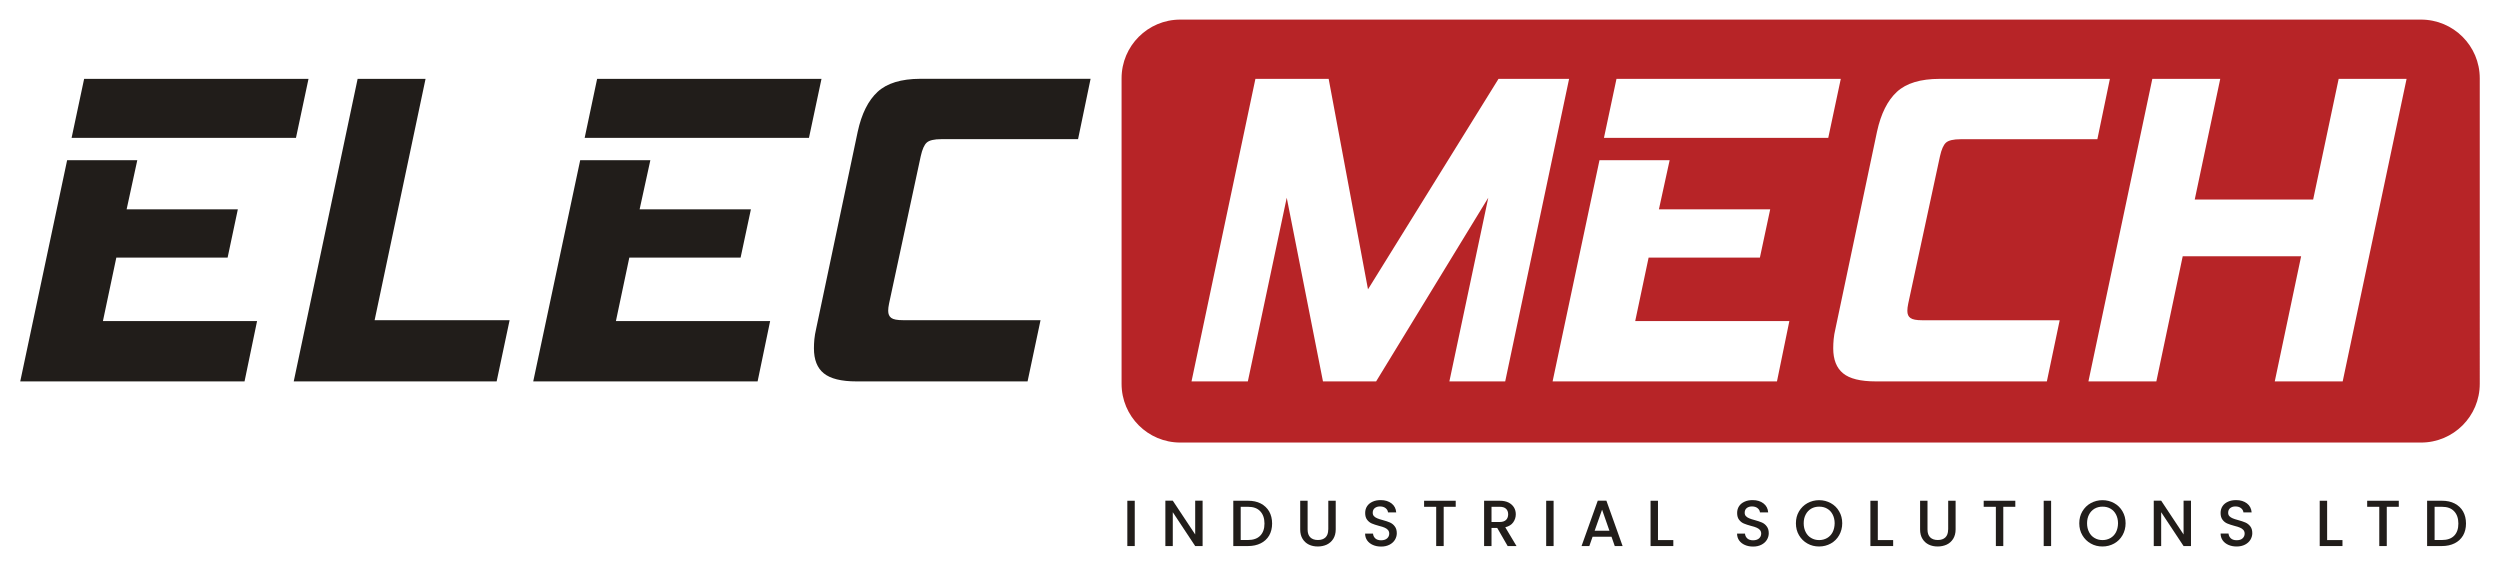
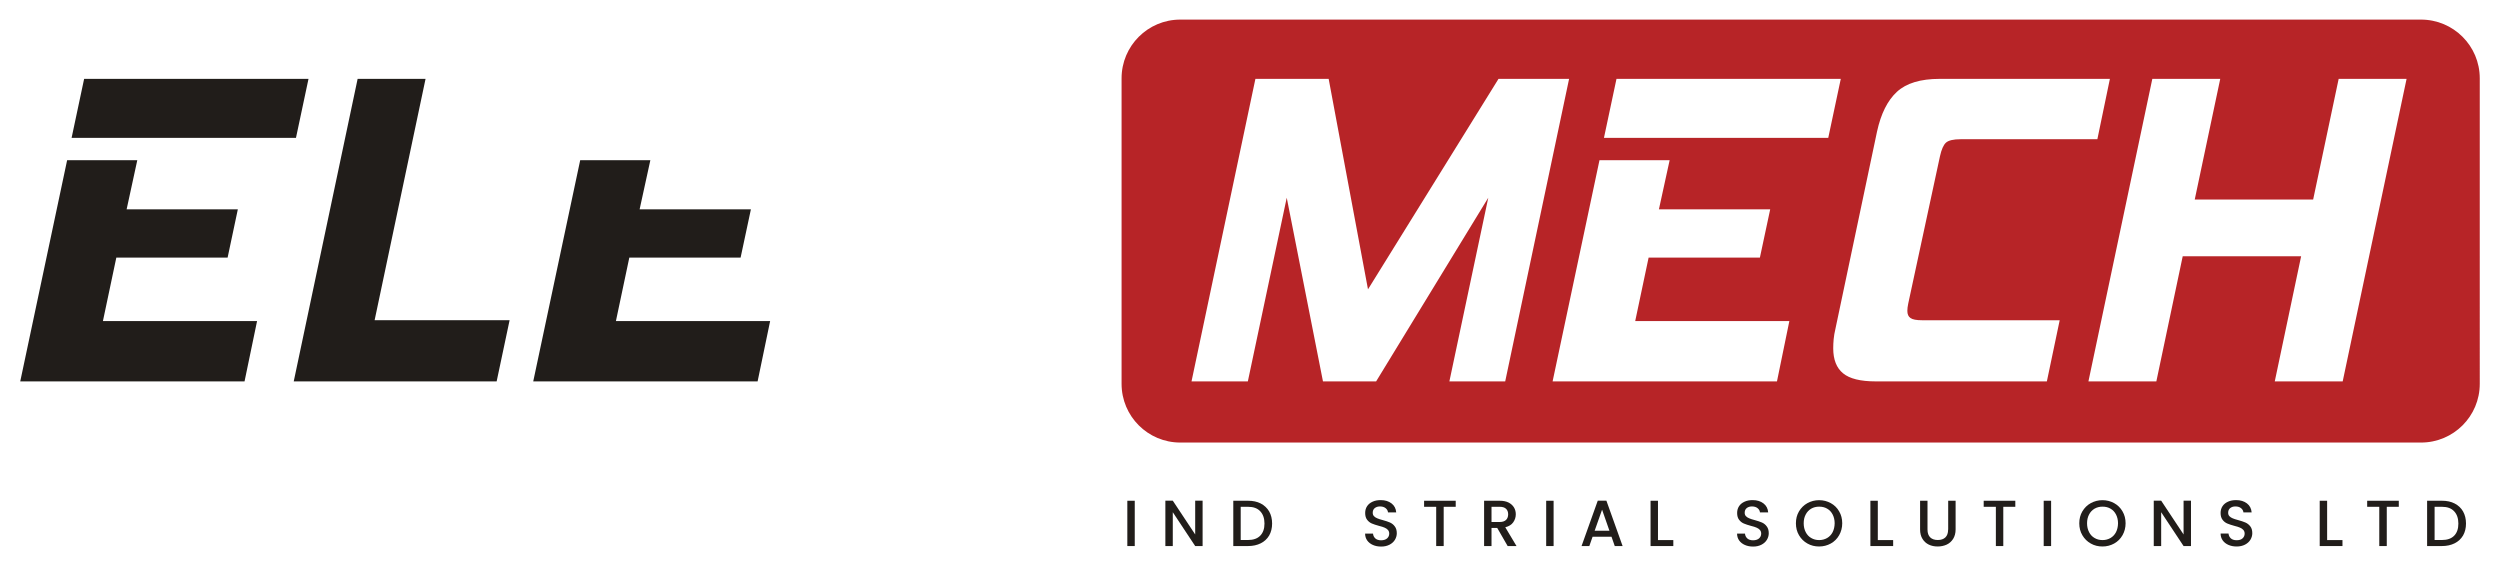
<svg xmlns="http://www.w3.org/2000/svg" version="1.1" id="Layer_1" x="0px" y="0px" width="347.08px" height="78.59px" viewBox="0 0 347.08 78.59" xml:space="preserve">
  <g>
    <polygon fill="none" points="221.39,73.68 223.45,73.68 222.42,70.76  " />
-     <path fill="none" d="M293,70.62c-0.33-0.19-0.7-0.28-1.11-0.28c-0.42,0-0.79,0.09-1.11,0.28c-0.33,0.19-0.58,0.46-0.76,0.81   c-0.18,0.35-0.28,0.76-0.28,1.22c0,0.47,0.09,0.87,0.28,1.23c0.18,0.35,0.44,0.62,0.76,0.81c0.33,0.19,0.7,0.29,1.11,0.29   c0.42,0,0.79-0.1,1.11-0.29c0.33-0.19,0.58-0.46,0.76-0.81c0.18-0.35,0.28-0.76,0.28-1.23c0-0.46-0.09-0.87-0.28-1.22   C293.58,71.08,293.33,70.81,293,70.62z" />
+     <path fill="none" d="M293,70.62c-0.33-0.19-0.7-0.28-1.11-0.28c-0.33,0.19-0.58,0.46-0.76,0.81   c-0.18,0.35-0.28,0.76-0.28,1.22c0,0.47,0.09,0.87,0.28,1.23c0.18,0.35,0.44,0.62,0.76,0.81c0.33,0.19,0.7,0.29,1.11,0.29   c0.42,0,0.79-0.1,1.11-0.29c0.33-0.19,0.58-0.46,0.76-0.81c0.18-0.35,0.28-0.76,0.28-1.23c0-0.46-0.09-0.87-0.28-1.22   C293.58,71.08,293.33,70.81,293,70.62z" />
    <path fill="none" d="M253.66,70.62c-0.33-0.19-0.7-0.28-1.11-0.28c-0.42,0-0.79,0.09-1.11,0.28c-0.33,0.19-0.58,0.46-0.76,0.81   c-0.18,0.35-0.28,0.76-0.28,1.22c0,0.47,0.09,0.87,0.28,1.23c0.18,0.35,0.44,0.62,0.76,0.81c0.33,0.19,0.7,0.29,1.11,0.29   c0.42,0,0.79-0.1,1.11-0.29c0.33-0.19,0.58-0.46,0.76-0.81c0.18-0.35,0.28-0.76,0.28-1.23c0-0.46-0.09-0.87-0.28-1.22   C254.24,71.08,253.99,70.81,253.66,70.62z" />
    <path fill="none" d="M339.02,70.36H338v4.61h1.02c0.74,0,1.3-0.2,1.69-0.6c0.39-0.4,0.59-0.96,0.59-1.68c0-0.73-0.2-1.3-0.59-1.71   C340.32,70.57,339.76,70.36,339.02,70.36z" />
    <path fill="none" d="M209.38,71.4c0-0.33-0.1-0.58-0.29-0.76c-0.19-0.18-0.49-0.28-0.88-0.28h-1.14v2.11h1.14   c0.39,0,0.68-0.1,0.87-0.29C209.28,71.99,209.38,71.73,209.38,71.4z" />
    <path fill="none" d="M173.27,70.36h-1.02v4.61h1.02c0.74,0,1.3-0.2,1.69-0.6c0.39-0.4,0.59-0.96,0.59-1.68   c0-0.73-0.2-1.3-0.59-1.71C174.57,70.57,174.01,70.36,173.27,70.36z" />
    <path fill="#B72427" d="M336.11,2.72H163.86c-4.5,0-8.15,3.65-8.15,8.15v42.42c0,4.5,3.65,8.15,8.15,8.15h172.26   c4.5,0,8.15-3.65,8.15-8.15V10.87C344.27,6.37,340.62,2.72,336.11,2.72z M201.22,52.95l5.4-25.5l-15.57,25.5h-7.38l-5.03-25.5   l-5.4,25.5h-7.82l8.87-42h10.17l5.46,29.22l18.12-29.22h9.8l-8.87,42H201.22z M246.7,52.95h-31.15l6.51-30.71h9.74l-1.49,6.82   h15.45l-1.43,6.7h-15.45l-1.86,8.81h21.4L246.7,52.95z M222.68,19.14l1.74-8.19h31.14l-1.74,8.19H222.68z M284.17,52.95h-23.76   c-2.11,0-3.62-0.37-4.53-1.12c-0.91-0.74-1.37-1.9-1.37-3.47c0-0.41,0.02-0.84,0.06-1.27c0.04-0.43,0.12-0.92,0.25-1.46l5.77-27.36   c0.54-2.48,1.46-4.32,2.76-5.52c1.3-1.2,3.28-1.8,5.93-1.8h23.64l-1.74,8.38h-18.99c-0.99,0-1.67,0.16-2.02,0.47   c-0.35,0.31-0.63,0.94-0.84,1.89l-4.41,20.47c-0.04,0.21-0.07,0.38-0.09,0.53c-0.02,0.15-0.03,0.3-0.03,0.47   c0,0.46,0.14,0.79,0.43,0.99c0.29,0.21,0.83,0.31,1.61,0.31h19.11L284.17,52.95z M325.24,52.95h-9.43l3.66-17.37h-16.44   l-3.66,17.37h-9.43l8.87-42h9.43L304.7,27.7h16.44l3.54-16.75h9.43L325.24,52.95z" />
    <polygon fill="#211D1A" points="16.15,35.76 31.6,35.76 33.02,29.06 17.58,29.06 19.06,22.24 9.32,22.24 2.81,52.95 33.95,52.95    35.69,44.57 14.29,44.57  " />
    <polygon fill="#211D1A" points="42.83,10.95 11.68,10.95 9.94,19.14 41.09,19.14  " />
    <polygon fill="#211D1A" points="59.08,10.95 49.65,10.95 40.78,52.95 68.95,52.95 70.75,44.45 52.01,44.45  " />
    <polygon fill="#211D1A" points="87.37,35.76 102.82,35.76 104.25,29.06 88.8,29.06 90.29,22.24 80.55,22.24 74.03,52.95    105.18,52.95 106.92,44.57 85.51,44.57  " />
-     <polygon fill="#211D1A" points="82.9,10.95 81.17,19.14 112.31,19.14 114.05,10.95  " />
-     <path fill="#211D1A" d="M121.84,12.75c-1.3,1.2-2.22,3.04-2.76,5.52l-5.77,27.36c-0.12,0.54-0.21,1.02-0.25,1.46   c-0.04,0.43-0.06,0.86-0.06,1.27c0,1.57,0.45,2.73,1.37,3.47c0.91,0.74,2.42,1.12,4.53,1.12h23.76l1.8-8.5h-19.11   c-0.79,0-1.32-0.1-1.61-0.31c-0.29-0.21-0.43-0.54-0.43-0.99c0-0.16,0.01-0.32,0.03-0.47c0.02-0.14,0.05-0.32,0.09-0.53l4.4-20.47   c0.21-0.95,0.49-1.58,0.84-1.89c0.35-0.31,1.02-0.47,2.02-0.47h18.98l1.74-8.38h-23.64C125.11,10.95,123.14,11.55,121.84,12.75z" />
    <rect x="156.51" y="69.52" fill="#211D1A" width="1.03" height="6.29" />
    <polygon fill="#211D1A" points="165.93,74.2 162.82,69.51 161.79,69.51 161.79,75.81 162.82,75.81 162.82,71.11 165.93,75.81    166.96,75.81 166.96,69.51 165.93,69.51  " />
    <path fill="#211D1A" d="M175.03,69.9c-0.5-0.26-1.09-0.38-1.76-0.38h-2.05v6.29h2.05c0.67,0,1.26-0.13,1.76-0.38   c0.5-0.25,0.89-0.61,1.17-1.08c0.27-0.47,0.41-1.03,0.41-1.67c0-0.64-0.14-1.2-0.41-1.68C175.92,70.53,175.53,70.16,175.03,69.9z    M174.96,74.37c-0.39,0.4-0.96,0.6-1.69,0.6h-1.02v-4.61h1.02c0.74,0,1.3,0.2,1.69,0.62c0.39,0.41,0.59,0.98,0.59,1.71   C175.55,73.41,175.35,73.97,174.96,74.37z" />
-     <path fill="#211D1A" d="M184.4,73.53c0,0.48-0.13,0.84-0.38,1.08c-0.25,0.24-0.6,0.36-1.05,0.36c-0.45,0-0.8-0.12-1.05-0.36   c-0.25-0.24-0.38-0.6-0.38-1.08v-4.01h-1.03v3.99c0,0.51,0.11,0.95,0.33,1.3c0.22,0.36,0.51,0.62,0.88,0.8   c0.37,0.18,0.78,0.26,1.24,0.26c0.45,0,0.87-0.09,1.24-0.26c0.37-0.18,0.67-0.44,0.9-0.8c0.22-0.36,0.34-0.79,0.34-1.3v-3.99h-1.03   V73.53z" />
    <path fill="#211D1A" d="M192.97,72.54c-0.26-0.11-0.6-0.23-1.02-0.34c-0.31-0.08-0.56-0.16-0.74-0.24   c-0.18-0.07-0.33-0.17-0.45-0.29c-0.12-0.12-0.18-0.28-0.18-0.48c0-0.28,0.09-0.5,0.28-0.65c0.19-0.15,0.43-0.23,0.72-0.23   c0.33,0,0.59,0.08,0.79,0.24c0.2,0.16,0.31,0.36,0.33,0.59h1.14c-0.04-0.53-0.26-0.95-0.65-1.25c-0.39-0.3-0.89-0.46-1.5-0.46   c-0.43,0-0.81,0.07-1.13,0.22c-0.33,0.15-0.58,0.35-0.76,0.62c-0.18,0.27-0.27,0.59-0.27,0.95c0,0.39,0.09,0.71,0.27,0.94   c0.18,0.24,0.4,0.41,0.66,0.52c0.26,0.11,0.59,0.22,1,0.33c0.33,0.08,0.58,0.16,0.76,0.24c0.18,0.07,0.34,0.18,0.46,0.31   c0.12,0.13,0.19,0.3,0.19,0.52c0,0.27-0.1,0.49-0.3,0.67c-0.2,0.17-0.48,0.26-0.83,0.26c-0.34,0-0.61-0.09-0.8-0.26   c-0.19-0.18-0.3-0.4-0.32-0.67h-1.1c0,0.36,0.1,0.68,0.29,0.95c0.19,0.27,0.46,0.48,0.8,0.63c0.34,0.15,0.72,0.22,1.14,0.22   c0.45,0,0.83-0.09,1.16-0.26c0.33-0.17,0.58-0.4,0.75-0.68c0.17-0.28,0.26-0.59,0.26-0.9c0-0.4-0.09-0.72-0.28-0.96   C193.46,72.83,193.23,72.66,192.97,72.54z" />
    <polygon fill="#211D1A" points="197.71,70.36 199.39,70.36 199.39,75.81 200.43,75.81 200.43,70.36 202.1,70.36 202.1,69.52    197.71,69.52  " />
    <path fill="#211D1A" d="M210.08,72.52c0.24-0.34,0.36-0.71,0.36-1.12c0-0.35-0.08-0.67-0.25-0.95c-0.17-0.28-0.42-0.51-0.75-0.68   c-0.34-0.17-0.74-0.25-1.23-0.25h-2.17v6.29h1.03v-2.52h0.79l1.45,2.52h1.23l-1.56-2.61C209.48,73.08,209.84,72.85,210.08,72.52z    M207.07,72.47v-2.11h1.14c0.39,0,0.68,0.09,0.88,0.28c0.19,0.18,0.29,0.44,0.29,0.76c0,0.33-0.1,0.59-0.29,0.78   c-0.2,0.19-0.49,0.29-0.87,0.29H207.07z" />
    <rect x="214.66" y="69.52" fill="#211D1A" width="1.03" height="6.29" />
    <path fill="#211D1A" d="M221.82,69.51l-2.25,6.3h1.08l0.45-1.29h2.63l0.45,1.29h1.09l-2.25-6.3H221.82z M221.39,73.68l1.03-2.92   l1.02,2.92H221.39z" />
    <polygon fill="#211D1A" points="230.18,69.52 229.15,69.52 229.15,75.81 232.31,75.81 232.31,74.98 230.18,74.98  " />
    <path fill="#211D1A" d="M244.61,72.54c-0.26-0.11-0.6-0.23-1.02-0.34c-0.31-0.08-0.56-0.16-0.74-0.24   c-0.18-0.07-0.33-0.17-0.45-0.29c-0.12-0.12-0.18-0.28-0.18-0.48c0-0.28,0.09-0.5,0.28-0.65c0.19-0.15,0.43-0.23,0.72-0.23   c0.33,0,0.59,0.08,0.79,0.24c0.2,0.16,0.31,0.36,0.33,0.59h1.14c-0.04-0.53-0.26-0.95-0.65-1.25c-0.39-0.3-0.89-0.46-1.5-0.46   c-0.43,0-0.81,0.07-1.13,0.22c-0.33,0.15-0.58,0.35-0.76,0.62c-0.18,0.27-0.27,0.59-0.27,0.95c0,0.39,0.09,0.71,0.27,0.94   c0.18,0.24,0.4,0.41,0.66,0.52c0.26,0.11,0.59,0.22,1,0.33c0.33,0.08,0.58,0.16,0.76,0.24c0.18,0.07,0.34,0.18,0.46,0.31   c0.12,0.13,0.19,0.3,0.19,0.52c0,0.27-0.1,0.49-0.3,0.67c-0.2,0.17-0.48,0.26-0.83,0.26c-0.34,0-0.61-0.09-0.8-0.26   c-0.19-0.18-0.3-0.4-0.32-0.67h-1.1c0,0.36,0.1,0.68,0.29,0.95c0.19,0.27,0.46,0.48,0.8,0.63c0.34,0.15,0.72,0.22,1.14,0.22   c0.45,0,0.83-0.09,1.16-0.26c0.33-0.17,0.58-0.4,0.75-0.68c0.17-0.28,0.26-0.59,0.26-0.9c0-0.4-0.09-0.72-0.28-0.96   C245.1,72.83,244.88,72.66,244.61,72.54z" />
    <path fill="#211D1A" d="M254.17,69.85c-0.49-0.27-1.03-0.41-1.62-0.41c-0.59,0-1.12,0.14-1.62,0.41c-0.49,0.27-0.88,0.66-1.17,1.14   c-0.29,0.49-0.43,1.04-0.43,1.66c0,0.62,0.14,1.17,0.43,1.66c0.29,0.49,0.68,0.88,1.17,1.15c0.49,0.28,1.03,0.41,1.62,0.41   c0.59,0,1.13-0.14,1.62-0.41c0.49-0.27,0.88-0.66,1.16-1.15c0.28-0.49,0.43-1.05,0.43-1.66c0-0.62-0.14-1.17-0.43-1.66   C255.05,70.5,254.66,70.12,254.17,69.85z M254.43,73.88c-0.18,0.35-0.44,0.62-0.76,0.81c-0.33,0.19-0.7,0.29-1.11,0.29   c-0.42,0-0.79-0.1-1.11-0.29c-0.33-0.19-0.58-0.46-0.76-0.81c-0.18-0.35-0.28-0.76-0.28-1.23c0-0.46,0.09-0.87,0.28-1.22   c0.18-0.35,0.44-0.62,0.76-0.81c0.33-0.19,0.7-0.28,1.11-0.28c0.42,0,0.79,0.09,1.11,0.28c0.33,0.19,0.58,0.46,0.76,0.81   c0.18,0.35,0.28,0.76,0.28,1.22C254.7,73.12,254.61,73.52,254.43,73.88z" />
    <polygon fill="#211D1A" points="260.7,69.52 259.67,69.52 259.67,75.81 262.83,75.81 262.83,74.98 260.7,74.98  " />
    <path fill="#211D1A" d="M270.46,73.53c0,0.48-0.13,0.84-0.38,1.08c-0.25,0.24-0.6,0.36-1.05,0.36c-0.45,0-0.8-0.12-1.05-0.36   c-0.25-0.24-0.38-0.6-0.38-1.08v-4.01h-1.03v3.99c0,0.51,0.11,0.95,0.33,1.3c0.22,0.36,0.51,0.62,0.88,0.8s0.78,0.26,1.24,0.26   c0.45,0,0.87-0.09,1.24-0.26s0.67-0.44,0.9-0.8c0.22-0.36,0.34-0.79,0.34-1.3v-3.99h-1.03V73.53z" />
    <polygon fill="#211D1A" points="275.4,70.36 277.09,70.36 277.09,75.81 278.12,75.81 278.12,70.36 279.79,70.36 279.79,69.52    275.4,69.52  " />
    <rect x="283.73" y="69.52" fill="#211D1A" width="1.03" height="6.29" />
    <path fill="#211D1A" d="M293.51,69.85c-0.49-0.27-1.03-0.41-1.62-0.41c-0.59,0-1.12,0.14-1.62,0.41s-0.88,0.66-1.17,1.14   c-0.29,0.49-0.43,1.04-0.43,1.66c0,0.62,0.14,1.17,0.43,1.66c0.29,0.49,0.68,0.88,1.17,1.15c0.49,0.28,1.03,0.41,1.62,0.41   c0.59,0,1.13-0.14,1.62-0.41c0.49-0.27,0.88-0.66,1.16-1.15c0.28-0.49,0.43-1.05,0.43-1.66c0-0.62-0.14-1.17-0.43-1.66   C294.39,70.5,294,70.12,293.51,69.85z M293.77,73.88c-0.18,0.35-0.44,0.62-0.76,0.81c-0.33,0.19-0.7,0.29-1.11,0.29   c-0.42,0-0.79-0.1-1.11-0.29c-0.33-0.19-0.58-0.46-0.76-0.81c-0.18-0.35-0.28-0.76-0.28-1.23c0-0.46,0.09-0.87,0.28-1.22   c0.18-0.35,0.44-0.62,0.76-0.81c0.33-0.19,0.7-0.28,1.11-0.28c0.42,0,0.79,0.09,1.11,0.28c0.33,0.19,0.58,0.46,0.76,0.81   c0.18,0.35,0.28,0.76,0.28,1.22C294.04,73.12,293.95,73.52,293.77,73.88z" />
    <polygon fill="#211D1A" points="303.15,74.2 300.04,69.51 299.01,69.51 299.01,75.81 300.04,75.81 300.04,71.11 303.15,75.81    304.18,75.81 304.18,69.51 303.15,69.51  " />
    <path fill="#211D1A" d="M311.73,72.54c-0.26-0.11-0.6-0.23-1.02-0.34c-0.31-0.08-0.56-0.16-0.74-0.24   c-0.18-0.07-0.33-0.17-0.45-0.29c-0.12-0.12-0.18-0.28-0.18-0.48c0-0.28,0.09-0.5,0.28-0.65c0.19-0.15,0.43-0.23,0.72-0.23   c0.33,0,0.59,0.08,0.79,0.24c0.2,0.16,0.31,0.36,0.33,0.59h1.14c-0.04-0.53-0.26-0.95-0.65-1.25c-0.39-0.3-0.89-0.46-1.5-0.46   c-0.43,0-0.81,0.07-1.13,0.22c-0.33,0.15-0.58,0.35-0.76,0.62c-0.18,0.27-0.27,0.59-0.27,0.95c0,0.39,0.09,0.71,0.27,0.94   c0.18,0.24,0.4,0.41,0.66,0.52c0.26,0.11,0.59,0.22,1,0.33c0.33,0.08,0.58,0.16,0.76,0.24c0.18,0.07,0.34,0.18,0.46,0.31   c0.12,0.13,0.19,0.3,0.19,0.52c0,0.27-0.1,0.49-0.3,0.67S310.86,75,310.51,75c-0.34,0-0.61-0.09-0.8-0.26   c-0.19-0.18-0.3-0.4-0.32-0.67h-1.1c0,0.36,0.1,0.68,0.29,0.95c0.19,0.27,0.46,0.48,0.8,0.63c0.34,0.15,0.72,0.22,1.14,0.22   c0.45,0,0.83-0.09,1.16-0.26c0.33-0.17,0.58-0.4,0.75-0.68c0.17-0.28,0.26-0.59,0.26-0.9c0-0.4-0.09-0.72-0.28-0.96   C312.22,72.83,312,72.66,311.73,72.54z" />
    <polygon fill="#211D1A" points="323.08,69.52 322.05,69.52 322.05,75.81 325.21,75.81 325.21,74.98 323.08,74.98  " />
    <polygon fill="#211D1A" points="328.64,70.36 330.32,70.36 330.32,75.81 331.36,75.81 331.36,70.36 333.03,70.36 333.03,69.52    328.64,69.52  " />
    <path fill="#211D1A" d="M340.78,69.9c-0.5-0.26-1.09-0.38-1.76-0.38h-2.06v6.29h2.06c0.67,0,1.26-0.13,1.76-0.38   c0.5-0.25,0.89-0.61,1.17-1.08c0.27-0.47,0.41-1.03,0.41-1.67c0-0.64-0.14-1.2-0.41-1.68C341.68,70.53,341.29,70.16,340.78,69.9z    M340.72,74.37c-0.39,0.4-0.96,0.6-1.69,0.6H338v-4.61h1.02c0.74,0,1.3,0.2,1.69,0.62c0.39,0.41,0.59,0.98,0.59,1.71   C341.3,73.41,341.11,73.97,340.72,74.37z" />
  </g>
</svg>